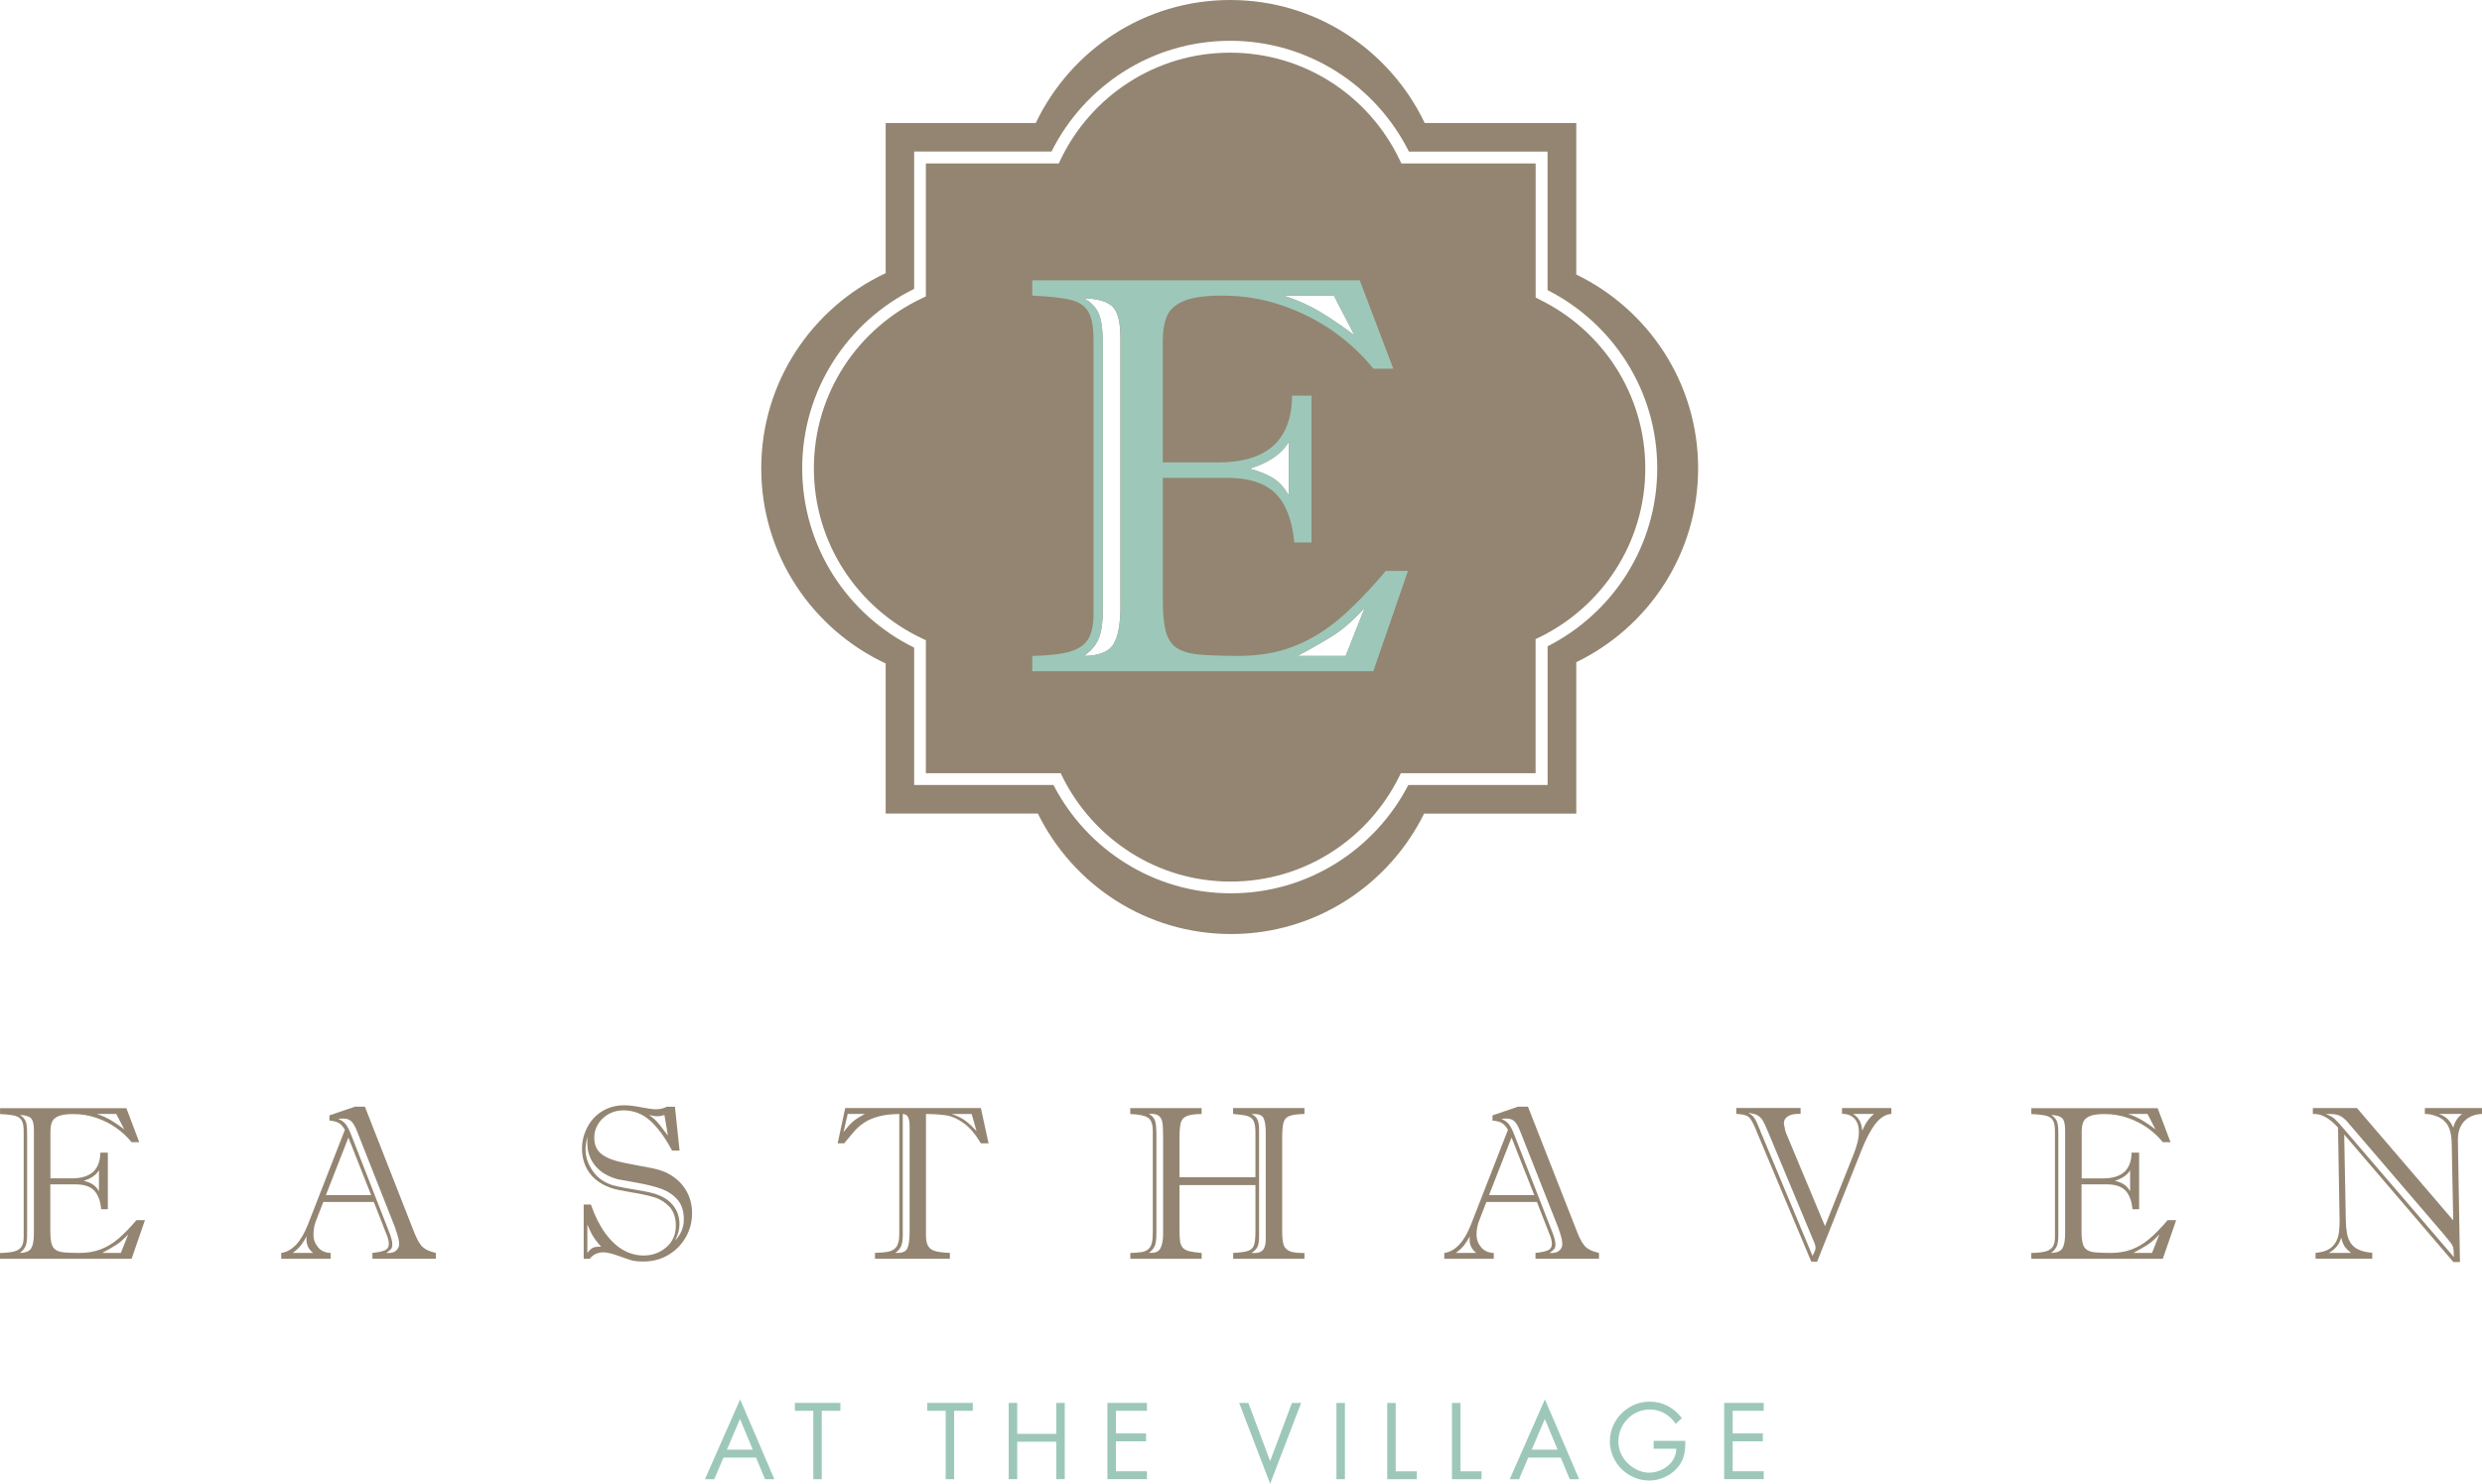
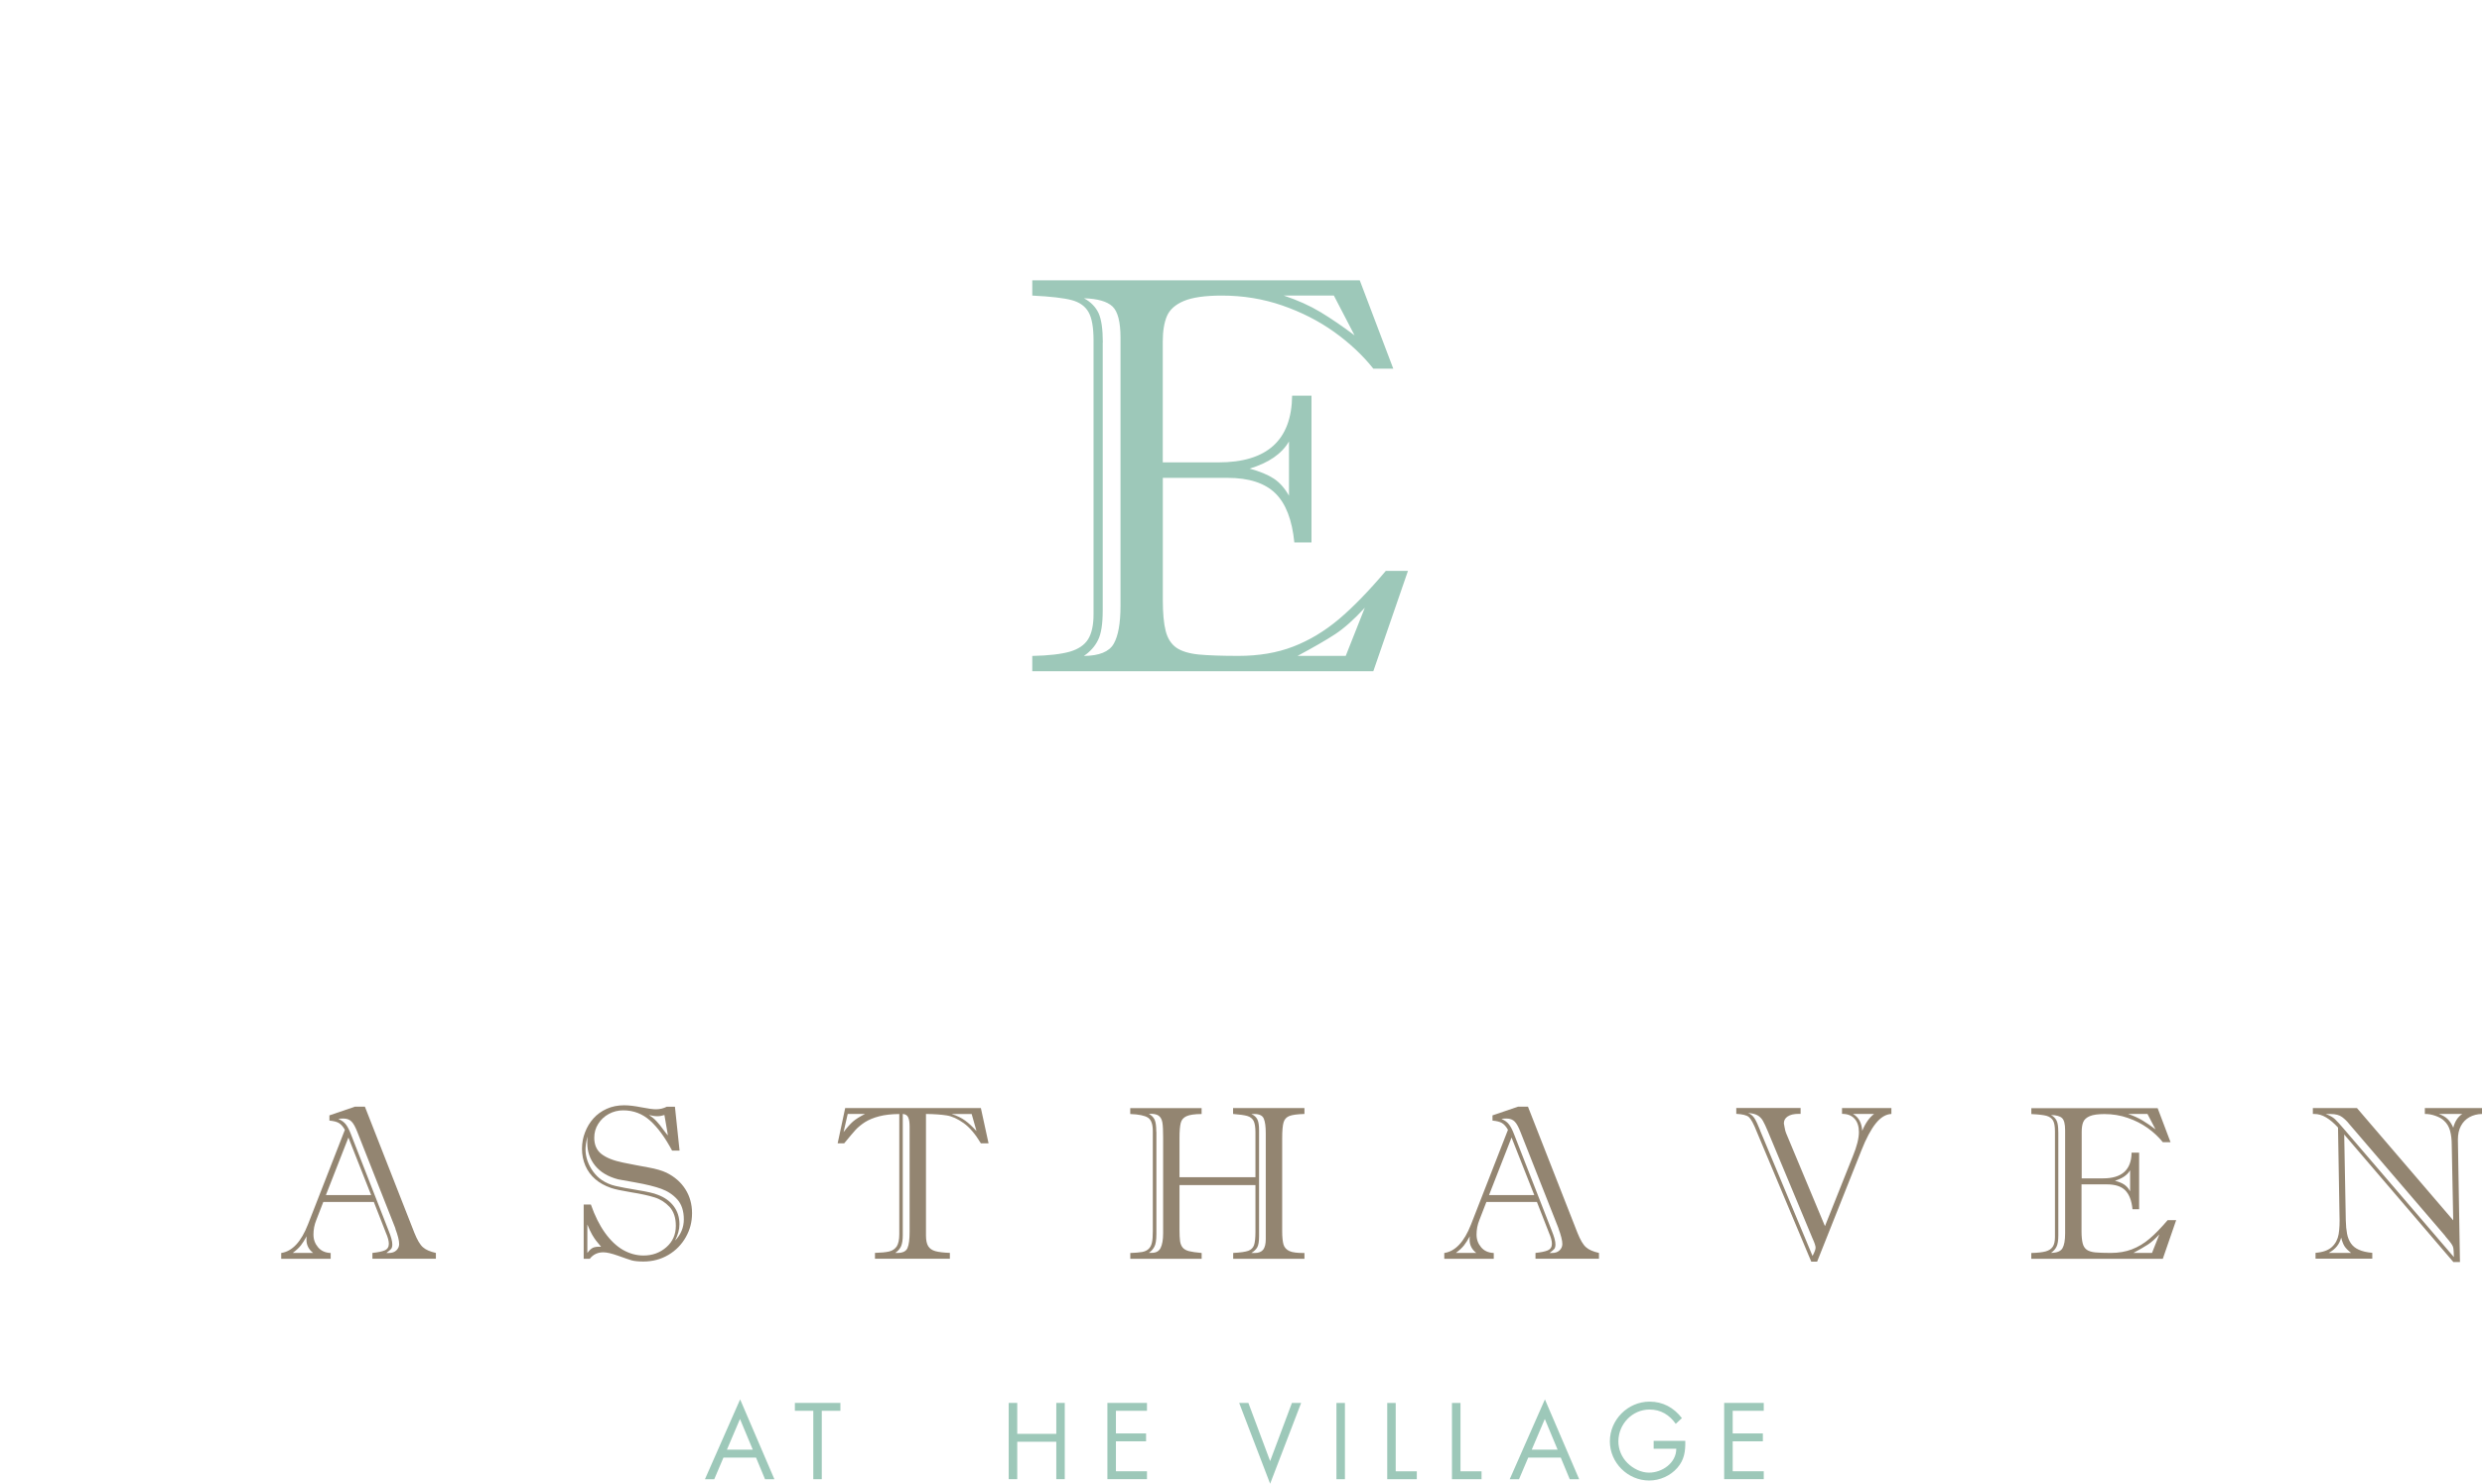
<svg xmlns="http://www.w3.org/2000/svg" id="Layer_1" data-name="Layer 1" viewBox="0 0 471.59 281.96">
  <defs>
    <style>
      .cls-1 {
        fill: #9dc8b9;
      }

      .cls-1, .cls-2 {
        stroke-width: 0px;
      }

      .cls-2 {
        fill: #938571;
      }
    </style>
  </defs>
  <g>
    <path class="cls-1" d="M137.46,276.99l-1.75,4.12h-1.77l6.69-15.18,6.51,15.18h-1.78l-1.71-4.12h-6.19ZM140.59,269.68l-2.47,5.8h4.91l-2.42-5.8h-.01Z" />
    <path class="cls-1" d="M156.14,281.1h-1.61v-13h-3.5v-1.5h8.65v1.5h-3.54v13h0Z" />
-     <path class="cls-1" d="M181.29,281.1h-1.61v-13h-3.5v-1.5h8.65v1.5h-3.54v13h0Z" />
-     <path class="cls-1" d="M200.7,272.48v-5.88h1.61v14.49h-1.61v-7.11h-7.42v7.11h-1.62v-14.49h1.62v5.88h7.42Z" />
+     <path class="cls-1" d="M200.7,272.48v-5.88h1.61v14.49h-1.61v-7.11h-7.42v7.11h-1.62v-14.49h1.62v5.88h7.42" />
    <path class="cls-1" d="M210.41,266.6h7.52v1.5h-5.9v4.3h5.73v1.5h-5.73v5.69h5.9v1.5h-7.52v-14.49h0Z" />
    <path class="cls-1" d="M241.33,277.66l4.14-11.05h1.75l-5.89,15.35-5.88-15.35h1.75l4.13,11.05Z" />
    <path class="cls-1" d="M255.54,281.1h-1.61v-14.49h1.61v14.49Z" />
    <path class="cls-1" d="M265.2,279.6h4v1.5h-5.62v-14.49h1.61v12.99h.01Z" />
    <path class="cls-1" d="M277.5,279.6h4v1.5h-5.62v-14.49h1.62v12.99h0Z" />
    <path class="cls-1" d="M290.37,276.99l-1.75,4.12h-1.77l6.69-15.18,6.51,15.18h-1.79l-1.71-4.12h-6.19.01ZM293.51,269.68l-2.47,5.8h4.91l-2.42-5.8h-.01Z" />
    <path class="cls-1" d="M320.21,273.82c.04,1.96-.17,3.58-1.5,5.11s-3.34,2.42-5.36,2.42c-4.07,0-7.47-3.38-7.47-7.45s3.38-7.54,7.55-7.54c2.54,0,4.59,1.13,6.14,3.13l-1.17,1.09c-1.21-1.71-2.84-2.72-4.98-2.72-3.31,0-5.92,2.79-5.92,6.05,0,1.54.62,3,1.7,4.09,1.06,1.06,2.59,1.85,4.12,1.85,2.52,0,5.18-1.85,5.18-4.54h-4.3v-1.5h6.04-.02Z" />
    <path class="cls-1" d="M327.6,266.6h7.52v1.5h-5.9v4.3h5.73v1.5h-5.73v5.69h5.9v1.5h-7.52v-14.49h0Z" />
  </g>
  <g>
-     <path class="cls-2" d="M9.56,225.04v8.94c0,.98.08,1.75.22,2.3.14.55.4.95.78,1.22.38.26.93.43,1.63.5.71.06,1.67.1,2.92.1,1.49,0,2.83-.23,4.01-.68,1.19-.45,2.3-1.12,3.35-2.01s2.19-2.06,3.45-3.54h1.62l-2.54,7.35H0v-1.11c1.21-.03,2.12-.13,2.76-.31.63-.18,1.07-.49,1.34-.91s.4-1.04.4-1.82v-20.07c0-.95-.12-1.64-.37-2.07-.25-.43-.66-.72-1.24-.89-.58-.15-1.54-.27-2.88-.33v-1.12h24l2.45,6.47h-1.46c-.79-.98-1.74-1.88-2.87-2.69s-2.4-1.45-3.79-1.93c-1.4-.49-2.88-.73-4.44-.73-1.23,0-2.16.13-2.78.39-.63.27-1.04.64-1.24,1.11s-.3,1.09-.3,1.87v8.85h4.08c3.55,0,5.36-1.63,5.4-4.89h1.43v10.76h-1.26c-.16-1.65-.63-2.85-1.39-3.61-.77-.76-1.93-1.12-3.5-1.12h-4.75,0ZM5.15,215.13v19.63c0,.98-.12,1.72-.35,2.17-.23.46-.57.84-1.04,1.16,1.12-.01,1.85-.31,2.18-.89.33-.57.5-1.5.5-2.79v-19.65c0-1.16-.19-1.91-.58-2.28s-1.09-.57-2.1-.59c.5.27.85.64,1.07,1.08.22.45.31,1.18.31,2.16h0ZM18.8,226.37v-3.98c-.53.91-1.49,1.57-2.88,1.99.75.21,1.33.44,1.76.73.43.29.8.7,1.11,1.26h.01ZM22.08,211.69h-3.67c1.02.33,1.91.75,2.7,1.21.79.48,1.62,1.04,2.5,1.71l-1.52-2.92ZM22.96,238.1l1.4-3.53c-.8.86-1.52,1.51-2.17,1.93s-1.57.96-2.76,1.6h3.53-.01Z" />
    <path class="cls-2" d="M73.3,234.22l-2.27-5.81h-9.6l-1.34,3.46c-.36.89-.53,1.79-.53,2.74s.29,1.71.86,2.4,1.38,1.06,2.41,1.1v1.11h-9.4v-1.11c2.1-.31,3.79-2.12,5.08-5.42l7.02-17.99c-.37-.64-.76-1.07-1.16-1.3-.4-.23-1-.38-1.78-.45v-.99l4.87-1.66h1.87l9.4,23.97c.54,1.35,1.08,2.27,1.62,2.74.54.49,1.37.84,2.47,1.09v1.11h-12.06v-1.11c1.04-.11,1.83-.27,2.34-.49.52-.22.78-.64.78-1.25,0-.54-.19-1.25-.58-2.13h-.01ZM55.6,238.1h3.9c-.85-.66-1.27-1.5-1.27-2.5,0-.28.01-.51.04-.67-.37.68-.73,1.25-1.1,1.73-.38.48-.89.95-1.56,1.45h-.01ZM61.91,227.11h8.61l-4.32-10.94-4.28,10.94h-.01ZM75.14,233.47l-7.25-18.37c-.36-.92-.71-1.58-1.09-1.96-.38-.39-.9-.58-1.57-.58-.39,0-.71.02-.95.08.65.26,1.13.62,1.47,1.08s.65,1.08.94,1.85l7.18,18.38c.44,1.08.67,1.93.67,2.54,0,.39-.08.67-.23.85-.15.17-.44.43-.9.77h.44c.64,0,1.12-.17,1.47-.51s.52-.73.52-1.2c0-.66-.25-1.64-.73-2.93h.02Z" />
    <path class="cls-2" d="M110.93,228.9h1.34c.75,2.14,1.64,3.93,2.69,5.39s2.19,2.53,3.42,3.24c1.24.7,2.54,1.06,3.89,1.06,1.7,0,3.14-.53,4.34-1.58,1.21-1.06,1.8-2.41,1.8-4.06,0-1.54-.4-2.74-1.2-3.61-.8-.85-1.75-1.46-2.86-1.8-1.11-.35-2.57-.67-4.39-.96-1.82-.3-3.1-.57-3.86-.83-1.18-.41-2.18-.96-3-1.67s-1.45-1.57-1.88-2.56c-.42-.99-.64-2.06-.64-3.2s.19-2.13.57-3.12c.38-1,.91-1.89,1.6-2.66.69-.77,1.53-1.38,2.53-1.83s2.11-.67,3.32-.67c.88,0,1.96.13,3.24.38,1.27.25,2.2.38,2.79.38.73,0,1.42-.16,2.07-.49h1.54l.88,8.34h-1.42c-1.33-2.48-2.72-4.39-4.17-5.69-1.46-1.31-3.17-1.96-5.12-1.96-.97,0-1.88.23-2.72.68s-1.51,1.08-2.02,1.88-.76,1.67-.76,2.65c0,1.35.46,2.39,1.38,3.1.92.71,2.28,1.25,4.09,1.62,1.8.37,3.42.67,4.85.93s2.56.59,3.4.99c1.54.76,2.74,1.8,3.59,3.14.85,1.34,1.27,2.85,1.27,4.55s-.39,3.14-1.18,4.55c-.79,1.4-1.89,2.54-3.31,3.38s-3,1.26-4.75,1.26c-.98,0-1.73-.08-2.24-.22-.5-.15-1.36-.44-2.57-.88-1.22-.43-2.15-.65-2.8-.65-1.08,0-1.94.41-2.58,1.23h-1.16v-10.33ZM111.6,215.93c-.23,1.03-.35,1.86-.35,2.5,0,.71.12,1.44.37,2.16.25.72.61,1.4,1.08,2.05.48.64,1,1.17,1.6,1.58.8.54,1.67.93,2.64,1.15s2.37.49,4.21.79,3.12.59,3.82.89c1.3.48,2.31,1.2,3.04,2.17s1.09,2.12,1.09,3.44c0,.97-.28,2-.83,3.09,1.11-1.16,1.66-2.5,1.66-4.04s-.41-2.85-1.23-3.76c-.82-.92-1.84-1.59-3.05-2.03s-2.86-.85-4.96-1.22c-2.1-.37-3.18-.56-3.23-.58-1.92-.5-3.38-1.37-4.38-2.6-.99-1.23-1.49-2.66-1.49-4.26v-1.31h0ZM111.6,232.68v5.42c.39-.52.76-.85,1.08-.99.33-.15.84-.22,1.53-.18-.44-.53-.77-.92-.96-1.17s-.44-.62-.73-1.11c-.29-.5-.59-1.15-.92-1.96h0ZM126.91,215.77l-.67-3.88c-.44.15-.9.23-1.34.23-.49,0-1.02-.08-1.58-.23.54.35,1.02.75,1.42,1.18.41.43.83.95,1.27,1.57.44.61.75.98.9,1.13Z" />
    <path class="cls-2" d="M160.57,210.57h25.8l1.46,6.7h-1.46c-1.04-1.74-2.13-3.03-3.27-3.84-1.13-.81-2.2-1.3-3.22-1.46-1-.16-2.32-.26-3.94-.28v23.08c0,.9.14,1.58.42,2.04s.76.79,1.4.96,1.56.28,2.72.32v1.11h-14.23v-1.11c1.18-.03,2.09-.12,2.71-.27s1.1-.49,1.43-.97c.31-.5.48-1.27.48-2.32v-22.83c-1.46.01-2.73.15-3.81.43s-1.99.66-2.72,1.12c-.73.48-1.34.98-1.82,1.51-.48.54-1.19,1.37-2.12,2.51h-1.24l1.43-6.7h-.01ZM164.35,211.69h-3.28l-.79,3.45c.69-.91,1.3-1.58,1.8-2.02.51-.44,1.27-.92,2.27-1.43h0ZM172.83,234.06v-19.96c0-.79-.09-1.37-.27-1.76s-.52-.62-1.03-.65v23.08c0,.84-.1,1.5-.3,2.01-.21.5-.58.94-1.13,1.32h.44c.98,0,1.62-.31,1.89-.94.27-.62.4-1.65.4-3.1ZM185.54,214.94l-.92-3.24h-3.81c1.03.32,1.89.75,2.58,1.25s1.4,1.18,2.15,1.99Z" />
    <path class="cls-2" d="M234.31,239.21v-1.11c1.35-.06,2.3-.21,2.86-.4.55-.21.92-.56,1.1-1.08s.27-1.37.27-2.56v-8.85h-14.43v8.41c0,1,.04,1.75.11,2.26.08.51.25.91.51,1.22.26.3.66.52,1.18.66.52.13,1.32.25,2.41.35v1.11h-13.56v-1.11c.97-.03,1.72-.1,2.25-.19.52-.1.93-.29,1.23-.58.3-.28.52-.68.63-1.2.12-.52.17-1.23.17-2.15v-19.04c0-1.3-.3-2.15-.91-2.55s-1.73-.64-3.38-.7v-1.12h13.56v1.12c-1.34.01-2.3.15-2.88.42s-.95.7-1.09,1.3c-.15.59-.23,1.54-.23,2.86v7.43h14.43v-8.52c0-1-.12-1.73-.35-2.18s-.63-.76-1.18-.93c-.55-.16-1.46-.29-2.72-.39v-1.12h13.56v1.12c-1.35.04-2.31.17-2.87.39s-.93.63-1.1,1.22-.26,1.59-.26,2.98v17.7c0,1.11.09,1.94.25,2.52.17.56.55.98,1.13,1.25.58.26,1.54.38,2.85.36v1.11h-13.56.02ZM219.72,215.1v19.38c0,1.18-.13,2.01-.41,2.48-.27.49-.61.85-1.02,1.12h.58c.79,0,1.34-.31,1.65-.93s.48-1.54.48-2.79v-18.2c0-1.3-.04-2.25-.14-2.83-.1-.59-.33-1.03-.71-1.31-.38-.28-1-.4-1.87-.35.52.27.88.64,1.1,1.1.22.46.32,1.23.32,2.3h.01ZM239.23,214.81v20.12c0,1-.12,1.71-.35,2.11s-.61.76-1.12,1.07h.67c.73,0,1.25-.22,1.58-.63.32-.42.49-1.08.49-1.99v-20.14c0-1.24-.12-2.16-.37-2.76-.24-.59-.84-.89-1.78-.89h-.58c.57.26.95.62,1.16,1.08s.3,1.15.3,2.04v-.02Z" />
    <path class="cls-2" d="M294.29,234.22l-2.27-5.81h-9.6l-1.34,3.46c-.36.89-.53,1.79-.53,2.74s.29,1.71.86,2.4,1.38,1.06,2.41,1.1v1.11h-9.4v-1.11c2.1-.31,3.79-2.12,5.08-5.42l7.02-17.99c-.37-.64-.76-1.07-1.16-1.3-.4-.23-1-.38-1.78-.45v-.99l4.87-1.66h1.87l9.4,23.97c.54,1.35,1.08,2.27,1.62,2.74.54.49,1.37.84,2.47,1.09v1.11h-12.06v-1.11c1.04-.11,1.83-.27,2.34-.49s.78-.64.78-1.25c0-.54-.19-1.25-.58-2.13h-.01ZM276.6,238.1h3.9c-.85-.66-1.27-1.5-1.27-2.5,0-.28.01-.51.04-.67-.37.68-.73,1.25-1.1,1.73-.38.48-.89.95-1.56,1.45h-.01ZM282.91,227.11h8.61l-4.32-10.94-4.28,10.94h-.01ZM296.14,233.47l-7.25-18.37c-.36-.92-.71-1.58-1.09-1.96-.38-.39-.9-.58-1.57-.58-.39,0-.71.02-.95.08.65.26,1.13.62,1.47,1.08s.65,1.08.94,1.85l7.18,18.38c.44,1.08.67,1.93.67,2.54,0,.39-.08.67-.22.85-.15.17-.44.43-.9.77h.44c.64,0,1.12-.17,1.47-.51.35-.33.52-.73.52-1.2,0-.66-.25-1.64-.73-2.93h.01Z" />
    <path class="cls-2" d="M350.01,210.57h9.36v1.12c-1.06.05-2.04.65-2.96,1.79-.92,1.15-1.84,2.86-2.74,5.15l-8.41,21.13h-1.11l-10.35-24.67c-.59-1.5-1.09-2.43-1.5-2.8-.41-.36-1.21-.56-2.4-.62v-1.12h12.22v1.12h-.35c-.91,0-1.6.16-2.1.49-.49.32-.73.77-.73,1.34,0-.04.04.19.13.69s.18.89.29,1.13l7.39,17.69,5.32-13.35c.76-1.85,1.13-3.36,1.13-4.53,0-1.09-.28-1.94-.84-2.55s-1.35-.91-2.37-.91v-1.12h.02ZM334.42,214.81l9.97,23.86c.39-.73.58-1.25.58-1.57s-.19-.91-.58-1.75l-8.5-20.38c-.37-.89-.68-1.54-.95-2.01-.27-.46-.62-.8-1.04-1.03-.42-.23-1-.37-1.76-.42.5.19.9.52,1.2.97.3.46.66,1.23,1.09,2.31h-.01ZM356.08,211.69h-4c1.08.62,1.66,1.7,1.75,3.21.59-1.45,1.35-2.52,2.25-3.21h0Z" />
    <path class="cls-2" d="M395.5,225.04v8.94c0,.98.08,1.75.22,2.3.14.55.4.95.78,1.22.38.26.93.43,1.63.5.71.06,1.67.1,2.92.1,1.49,0,2.83-.23,4.01-.68,1.19-.45,2.3-1.12,3.35-2.01s2.19-2.06,3.45-3.54h1.62l-2.54,7.35h-24.99v-1.11c1.21-.03,2.12-.13,2.76-.31.63-.18,1.07-.49,1.34-.91s.4-1.04.4-1.82v-20.07c0-.95-.12-1.64-.37-2.07s-.66-.72-1.24-.89c-.58-.15-1.54-.27-2.88-.33v-1.12h24l2.45,6.47h-1.46c-.79-.98-1.74-1.88-2.87-2.69-1.13-.81-2.4-1.45-3.79-1.93-1.4-.49-2.88-.73-4.44-.73-1.23,0-2.16.13-2.78.39-.63.27-1.04.64-1.24,1.11s-.3,1.09-.3,1.87v8.85h4.08c3.55,0,5.36-1.63,5.4-4.89h1.43v10.76h-1.26c-.16-1.65-.63-2.85-1.39-3.61-.77-.76-1.93-1.12-3.5-1.12h-4.75,0ZM391.09,215.13v19.63c0,.98-.12,1.72-.35,2.17s-.57.84-1.04,1.16c1.12-.01,1.85-.31,2.18-.89.33-.57.5-1.5.5-2.79v-19.65c0-1.16-.19-1.91-.58-2.28-.39-.37-1.09-.57-2.1-.59.5.27.85.64,1.07,1.08.22.45.31,1.18.31,2.16h0ZM404.73,226.37v-3.98c-.53.91-1.49,1.57-2.88,1.99.75.21,1.33.44,1.76.73.43.29.8.7,1.11,1.26h.01ZM408.02,211.69h-3.67c1.02.33,1.91.75,2.7,1.21.79.48,1.62,1.04,2.5,1.71l-1.52-2.92ZM408.89,238.1l1.4-3.53c-.8.86-1.52,1.51-2.17,1.93s-1.57.96-2.76,1.6h3.53-.01Z" />
    <path class="cls-2" d="M460.73,211.69v-1.12h10.86v1.12c-.91.02-1.7.23-2.39.61-.68.38-1.22.93-1.61,1.65s-.58,1.6-.58,2.6l.39,23.28h-1.25l-20.74-24.23.3,16.3c.02,1.02.11,1.87.24,2.56s.38,1.31.73,1.82c.36.52.85.92,1.51,1.21.66.3,1.5.5,2.55.59v1.11h-10.78v-1.11c1.4-.11,2.45-.49,3.13-1.13s1.1-1.46,1.26-2.42c.16-.97.22-2.18.16-3.64l-.28-16.62c-.77-.84-1.52-1.48-2.26-1.92s-1.49-.66-2.27-.66h-.25v-1.12h8.38l18.29,21.34-.28-14.27c0-1.1-.11-2.02-.33-2.79s-.59-1.38-1.12-1.86c-.38-.38-.92-.69-1.63-.94s-1.38-.37-2.02-.36h-.01ZM464.65,234.93l-18.29-21.33c-.38-.49-.83-.93-1.35-1.32s-1.25-.58-2.2-.58h-.92c.76.27,1.35.59,1.76.98.42.39,1,1.04,1.76,1.93l20.84,24.28c-.01-.39-.03-.77-.05-1.15-.02-.38-.06-.65-.13-.83s-.19-.41-.39-.68-.54-.7-1.06-1.3h.03ZM442.45,238.1h4.28c-.59-.46-1.02-.89-1.26-1.27-.25-.39-.46-.94-.64-1.64-.17.64-.44,1.19-.81,1.65s-.89.89-1.57,1.27h0ZM467.84,211.69h-4.45c.68.23,1.23.55,1.65.95s.79.96,1.09,1.66c.31-1.2.88-2.07,1.71-2.61Z" />
  </g>
-   <path class="cls-2" d="M292.42,56.85l-.64-.31v-25.48h-25.51l-.31-.64c-5.74-12.07-17.99-20.41-32.24-20.41s-26.49,8.35-32.24,20.4l-.3.65h-25.26v25.27l-.65.31c-12.18,5.7-20.63,18.02-20.63,32.36s8.45,26.64,20.63,32.36l.65.3v25.27h25.61l.31.63c5.85,11.82,17.95,19.98,32,19.97,14.07,0,26.19-8.16,32.02-19.97l.3-.62h25.61v-25.49l.64-.3c11.95-5.79,20.2-17.98,20.2-32.14.01-14.15-8.25-26.35-20.2-32.14v-.02ZM212.9,115.12c0,3.34-.43,5.75-1.3,7.24s-2.74,2.26-5.66,2.29c1.2-.81,2.09-1.8,2.68-3,.59-1.19.9-3.07.9-5.63v-50.91c0-2.56-.27-4.43-.81-5.61s-1.47-2.12-2.77-2.82c2.59.08,4.41.58,5.42,1.56,1.02.96,1.52,2.94,1.52,5.92v50.96h.01ZM253.43,56.16l3.94,7.58c-2.28-1.72-4.44-3.19-6.47-4.42s-4.36-2.28-7-3.15h9.53ZM244.91,94.21c-.81-1.44-1.77-2.53-2.9-3.26s-2.65-1.37-4.58-1.89c3.61-1.09,6.1-2.81,7.48-5.16,0,0,0,10.32,0,10.32ZM255.69,124.65h-9.16c3.09-1.65,5.48-3.03,7.15-4.13s3.57-2.78,5.63-5.02l-3.63,9.16h.01ZM299.5,52.16v-28.78h-28.8c-6.58-13.81-20.63-23.38-36.95-23.38s-30.36,9.57-36.95,23.38h-28.52v28.53c-13.95,6.54-23.64,20.66-23.64,37.09s9.69,30.55,23.64,37.08v28.53h28.92c6.69,13.54,20.57,22.89,36.69,22.89s30-9.36,36.69-22.88h28.92v-28.78c13.69-6.62,23.15-20.6,23.15-36.84s-9.48-30.2-23.15-36.83h0ZM294.05,122.84v26.33h-26.46c-6.32,12.21-19.03,20.59-33.71,20.59s-27.41-8.38-33.72-20.59h-26.47v-26.1c-12.59-6.18-21.26-19.1-21.27-34.08,0-14.97,8.69-27.9,21.27-34.09v-26.1h26.1c6.22-12.46,19.07-21.05,33.95-21.05,14.89.01,27.73,8.59,33.96,21.06h26.34v26.32c12.35,6.27,20.84,19.05,20.84,33.85s-8.49,27.58-20.84,33.85h.01Z" />
  <path class="cls-1" d="M220.94,90.8v23.16c0,2.56.18,4.55.55,5.97.37,1.42,1.05,2.47,2.02,3.15.98.68,2.4,1.11,4.25,1.3,1.84.17,4.36.26,7.55.26,3.86,0,7.33-.58,10.39-1.76,3.07-1.18,5.96-2.92,8.69-5.21,2.72-2.3,5.69-5.36,8.92-9.18h4.21l-6.58,19.06h-64.8v-2.9c3.12-.06,5.5-.35,7.13-.81,1.63-.48,2.79-1.26,3.48-2.37.68-1.1,1.03-2.68,1.03-4.71v-52.07c0-2.45-.31-4.25-.95-5.37-.63-1.12-1.7-1.89-3.21-2.29-1.5-.4-4-.69-7.48-.86v-2.9h62.22l6.37,16.79h-3.79c-2.03-2.56-4.52-4.88-7.44-6.98-2.93-2.09-6.21-3.76-9.84-5.02-3.63-1.26-7.47-1.89-11.51-1.89-3.2,0-5.6.35-7.22,1.03-1.61.68-2.68,1.64-3.21,2.87-.52,1.23-.79,2.84-.79,4.84v22.96h10.58c9.24,0,13.9-4.22,14-12.68h3.68v27.9h-3.26c-.42-4.28-1.62-7.4-3.61-9.35-1.99-1.94-5.01-2.93-9.09-2.93h-12.32v-.02ZM209.52,65.11v50.91c0,2.56-.29,4.44-.9,5.63-.59,1.2-1.49,2.19-2.68,3,2.92-.03,4.8-.8,5.66-2.29.86-1.49,1.3-3.9,1.3-7.24v-50.96c0-2.98-.51-4.96-1.52-5.92s-2.83-1.48-5.42-1.56c1.3.7,2.21,1.64,2.77,2.82.54,1.18.81,3.05.81,5.61h-.01ZM244.91,94.21v-10.32c-1.37,2.36-3.86,4.07-7.48,5.16,1.93.53,3.46,1.16,4.58,1.89,1.12.73,2.09,1.83,2.9,3.26ZM253.43,56.16h-9.53c2.64.88,4.97,1.93,7,3.15,2.03,1.23,4.19,2.7,6.47,4.42l-3.94-7.58h0ZM255.69,124.65l3.63-9.16c-2.07,2.25-3.95,3.92-5.63,5.02-1.67,1.1-4.07,2.48-7.15,4.13h9.16-.01Z" />
</svg>